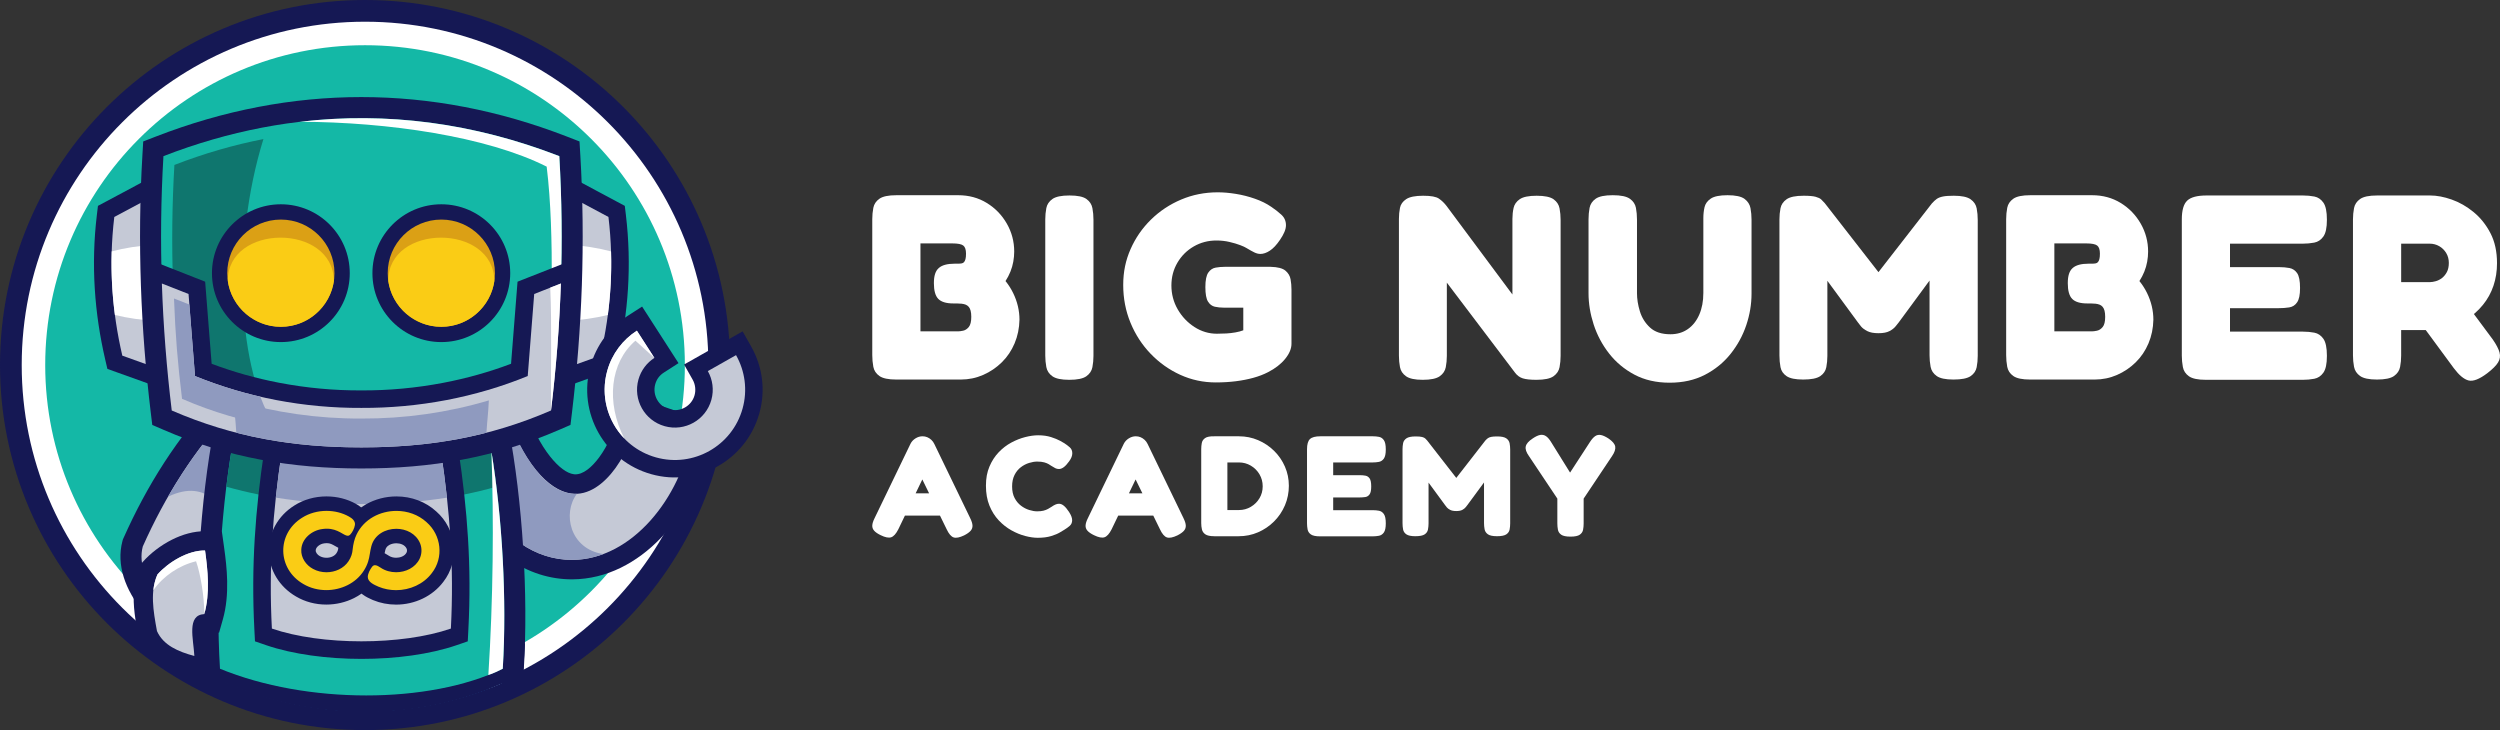
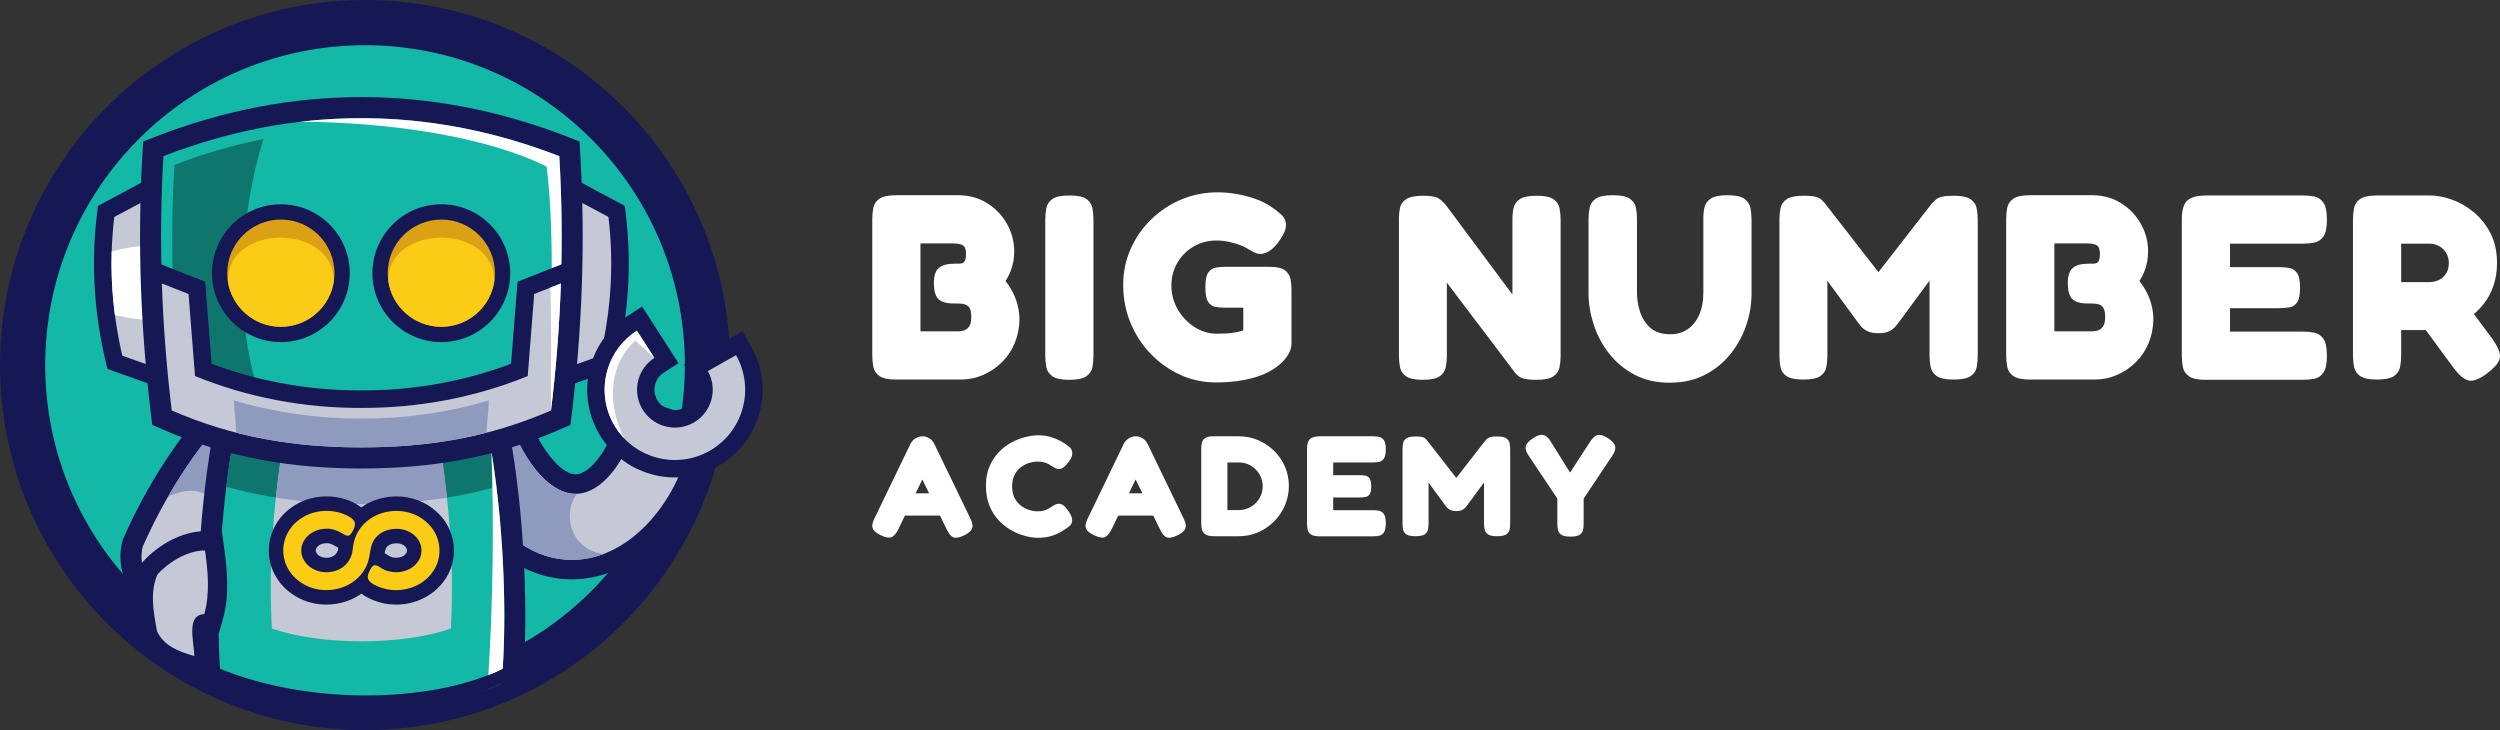
<svg xmlns="http://www.w3.org/2000/svg" id="Layer_2" viewBox="0 0 3417.72 998.1">
  <rect x="0" y="0" width="3417.72" height="998.1" fill="#333333" stroke="none" />
  <g id="logo">
    <path d="M1225.23,518.87c-10.8,0-18.48-1.62-23.04-4.86-4.56-3.24-7.32-7.44-8.28-12.6-.96-5.16-1.44-10.5-1.44-16.02v-185.76c0-5.28.48-10.44,1.44-15.48.96-5.04,3.72-9.18,8.28-12.42,4.56-3.24,12.36-4.86,23.4-4.86h84.24c14.64,0,27.72,3.54,39.24,10.62,11.52,7.08,20.64,16.5,27.36,28.26,6.72,11.76,10.08,24.48,10.08,38.16,0,4.56-.42,9.18-1.26,13.86-.84,4.68-2.16,9.24-3.96,13.68-1.8,4.44-4.02,8.7-6.66,12.78,4.08,5.04,7.56,10.5,10.44,16.38,2.88,5.88,5.04,11.88,6.48,18,1.44,6.12,2.16,12.3,2.16,18.54-.24,11.52-2.46,22.26-6.66,32.22-4.2,9.96-10.02,18.6-17.46,25.92-7.44,7.32-15.96,13.08-25.56,17.28-9.6,4.2-19.8,6.3-30.6,6.3h-88.2ZM1258.35,452.99h51.48c1.68,0,3.96-.3,6.84-.9,2.88-.6,5.46-2.28,7.74-5.04,2.28-2.76,3.42-7.38,3.42-13.86,0-3.36-.3-6.18-.9-8.46-.6-2.28-1.5-4.08-2.7-5.4-1.2-1.32-2.58-2.28-4.14-2.88-1.56-.6-3.36-1.02-5.4-1.26-2.04-.24-4.26-.36-6.66-.36h-4.68c-9.6,0-16.44-2.04-20.52-6.12-4.08-4.08-6.12-11.28-6.12-21.6s2.22-16.74,6.66-20.7c4.44-3.96,11.7-5.94,21.78-5.94h4.32c1.92,0,3.6-.12,5.04-.36,1.44-.24,2.58-.84,3.42-1.8.84-.96,1.5-2.34,1.98-4.14.48-1.8.72-4.26.72-7.38,0-5.52-1.26-9.24-3.78-11.16-2.52-1.92-7.5-2.88-14.94-2.88h-43.56v120.24Z" style="fill:#fff;" />
    <path d="M1461.74,519.23c-10.8,0-18.48-1.62-23.04-4.86-4.56-3.24-7.32-7.44-8.28-12.6-.96-5.16-1.44-10.38-1.44-15.66v-186.12c0-5.28.48-10.44,1.44-15.48.96-5.04,3.72-9.18,8.28-12.42,4.56-3.24,12.36-4.86,23.4-4.86s18.78,1.62,23.22,4.86c4.44,3.24,7.14,7.38,8.1,12.42.96,5.04,1.44,10.32,1.44,15.84v186.12c0,5.28-.48,10.44-1.44,15.48-.96,5.04-3.72,9.18-8.28,12.42-4.56,3.24-12.36,4.86-23.4,4.86Z" style="fill:#fff;" />
    <path d="M1662.26,522.83c-17.28,0-33.54-3.48-48.78-10.44-15.24-6.96-28.74-16.56-40.5-28.8-11.76-12.24-20.94-26.4-27.54-42.48-6.6-16.08-9.9-33.24-9.9-51.48s3.36-33.9,10.08-49.14c6.72-15.24,16.02-28.68,27.9-40.32,11.88-11.64,25.62-20.76,41.22-27.36,15.6-6.6,32.28-9.9,50.04-9.9,7.68,0,15.96.72,24.84,2.16,8.88,1.44,17.58,3.66,26.1,6.66,8.52,3,15.9,6.66,22.14,10.98,5.04,3.36,9.66,6.96,13.86,10.8,4.2,3.84,6.3,8.64,6.3,14.4,0,2.88-.72,6-2.16,9.36-1.44,3.36-3.48,6.96-6.12,10.8-4.56,6.72-9.12,11.58-13.68,14.58-4.56,3-8.88,4.5-12.96,4.5-2.64,0-5.34-.66-8.1-1.98-2.76-1.32-6.54-3.42-11.34-6.3-1.44-.96-4.2-2.22-8.28-3.78-4.08-1.56-8.94-3-14.58-4.32-5.64-1.32-11.58-1.98-17.82-1.98-11.28,0-21.6,2.7-30.96,8.1-9.36,5.4-16.8,12.78-22.32,22.14-5.52,9.36-8.28,19.8-8.28,31.32s2.88,22.62,8.64,32.58c5.76,9.96,13.38,18,22.86,24.12,9.48,6.12,19.74,9.18,30.78,9.18,4.32,0,8.58-.12,12.78-.36,4.2-.24,8.34-.72,12.42-1.44,4.08-.72,7.68-1.68,10.8-2.88v-30.96h-26.64c-4.32,0-8.4-.42-12.24-1.26-3.84-.84-6.96-3.18-9.36-7.02-2.4-3.84-3.6-10.44-3.6-19.8s1.32-15.96,3.96-19.8c2.64-3.84,6-6.12,10.08-6.84,4.08-.72,8.16-1.08,12.24-1.08h63c9.6.24,16.32,1.98,20.16,5.22,3.84,3.24,6.18,7.14,7.02,11.7.84,4.56,1.26,9.36,1.26,14.4v73.8c0,6.72-2.88,13.62-8.64,20.7-5.76,7.08-13.56,13.14-23.4,18.18-6,3.12-12.72,5.7-20.16,7.74-7.44,2.04-15.42,3.6-23.94,4.68-8.52,1.08-17.58,1.62-27.18,1.62Z" style="fill:#fff;" />
    <path d="M1944.86,519.23c-10.56,0-18.12-1.62-22.68-4.86-4.56-3.24-7.32-7.38-8.28-12.42-.96-5.04-1.44-10.32-1.44-15.84v-186.84c0-5.28.48-10.32,1.44-15.12.96-4.8,3.78-8.76,8.46-11.88,4.68-3.12,12.42-4.68,23.22-4.68s17.76,1.32,21.6,3.96c3.84,2.64,7.32,6,10.44,10.08l90,120.96v-103.32c0-5.28.54-10.32,1.62-15.12,1.08-4.8,3.9-8.76,8.46-11.88,4.56-3.12,12.24-4.68,23.04-4.68s18.78,1.62,23.22,4.86c4.44,3.24,7.14,7.38,8.1,12.42.96,5.04,1.44,10.32,1.44,15.84v185.76c0,5.28-.48,10.44-1.44,15.48-.96,5.04-3.72,9.18-8.28,12.42-4.56,3.24-12.36,4.86-23.4,4.86-8.16,0-14.34-.66-18.54-1.98-4.2-1.32-7.74-3.9-10.62-7.74l-93.24-123.12v100.08c0,5.28-.48,10.44-1.44,15.48-.96,5.04-3.72,9.18-8.28,12.42-4.56,3.24-12.36,4.86-23.4,4.86Z" style="fill:#fff;" />
    <path d="M2282.54,523.19c-18.24,0-34.26-3.66-48.06-10.98-13.8-7.32-25.38-16.98-34.74-28.98-9.36-12-16.38-25.2-21.06-39.6-4.68-14.4-7.02-28.68-7.02-42.84v-100.8c0-5.52.48-10.8,1.44-15.84.96-5.04,3.72-9.18,8.28-12.42,4.56-3.24,12.36-4.86,23.4-4.86s18.84,1.62,23.4,4.86c4.56,3.24,7.32,7.38,8.28,12.42.96,5.04,1.44,10.44,1.44,16.2v100.44c0,7.92,1.32,16.2,3.96,24.84,2.64,8.64,7.26,16.02,13.86,22.14,6.6,6.12,15.9,9.18,27.9,9.18,9.12,0,17.04-2.34,23.76-7.02,6.72-4.68,11.94-11.28,15.66-19.8,3.72-8.52,5.58-18.42,5.58-29.7v-102.24c0-5.28.54-10.26,1.62-14.94,1.08-4.68,3.9-8.58,8.46-11.7,4.56-3.12,12.24-4.68,23.04-4.68s18.78,1.68,23.22,5.04c4.44,3.36,7.14,7.56,8.1,12.6.96,5.04,1.44,10.32,1.44,15.84v101.16c0,14.4-2.4,28.74-7.2,43.02-4.8,14.28-11.94,27.36-21.42,39.24-9.48,11.88-21.18,21.42-35.1,28.62-13.92,7.2-30,10.8-48.24,10.8Z" style="fill:#fff;" />
    <path d="M2465.05,518.87c-10.56,0-18.12-1.56-22.68-4.68-4.56-3.12-7.32-7.2-8.28-12.24-.96-5.04-1.44-10.44-1.44-16.2v-185.76c0-5.28.48-10.38,1.44-15.3.96-4.92,3.72-9,8.28-12.24,4.56-3.24,12.36-4.86,23.4-4.86,7.44,0,12.9.48,16.38,1.44,3.48.96,6,2.16,7.56,3.6,1.56,1.44,3.18,3.12,4.86,5.04l74.52,95.76h-2.16l74.16-95.4c2.4-2.64,4.62-4.68,6.66-6.12,2.04-1.44,4.8-2.52,8.28-3.24,3.48-.72,8.46-1.08,14.94-1.08,10.8,0,18.48,1.62,23.04,4.86,4.55,3.24,7.32,7.38,8.28,12.42.96,5.04,1.44,10.32,1.44,15.84v185.76c0,5.28-.48,10.44-1.44,15.48-.96,5.04-3.72,9.12-8.28,12.24-4.56,3.12-12.37,4.68-23.4,4.68s-18.48-1.62-23.04-4.86c-4.56-3.24-7.32-7.44-8.28-12.6-.96-5.16-1.44-10.38-1.44-15.66v-102.24l-42.12,57.24c-.96,1.2-2.4,3-4.32,5.4-1.92,2.4-4.68,4.56-8.28,6.48-3.6,1.92-8.64,2.88-15.12,2.88s-11.58-.96-15.3-2.88c-3.72-1.92-6.54-4.02-8.46-6.3-1.92-2.28-3.36-4.14-4.32-5.58l-41.76-56.88v102.6c0,5.28-.48,10.44-1.44,15.48-.96,5.04-3.72,9.12-8.28,12.24-4.56,3.12-12.36,4.68-23.4,4.68Z" style="fill:#fff;" />
    <path d="M2775.37,518.87c-10.8,0-18.48-1.62-23.04-4.86-4.56-3.24-7.32-7.44-8.28-12.6-.96-5.16-1.44-10.5-1.44-16.02v-185.76c0-5.28.48-10.44,1.44-15.48.96-5.04,3.72-9.18,8.28-12.42,4.56-3.24,12.36-4.86,23.4-4.86h84.24c14.63,0,27.72,3.54,39.24,10.62,11.52,7.08,20.64,16.5,27.36,28.26,6.72,11.76,10.08,24.48,10.08,38.16,0,4.56-.42,9.18-1.26,13.86-.84,4.68-2.16,9.24-3.96,13.68-1.8,4.44-4.02,8.7-6.66,12.78,4.08,5.04,7.56,10.5,10.44,16.38,2.88,5.88,5.04,11.88,6.48,18,1.44,6.12,2.16,12.3,2.16,18.54-.24,11.52-2.46,22.26-6.66,32.22-4.2,9.96-10.02,18.6-17.46,25.92-7.44,7.32-15.96,13.08-25.56,17.28-9.6,4.2-19.8,6.3-30.6,6.3h-88.2ZM2808.49,452.99h51.48c1.68,0,3.96-.3,6.84-.9,2.88-.6,5.46-2.28,7.74-5.04,2.28-2.76,3.42-7.38,3.42-13.86,0-3.36-.3-6.18-.9-8.46-.6-2.28-1.5-4.08-2.7-5.4-1.2-1.32-2.58-2.28-4.14-2.88-1.56-.6-3.36-1.02-5.4-1.26-2.04-.24-4.26-.36-6.66-.36h-4.68c-9.6,0-16.44-2.04-20.52-6.12-4.08-4.08-6.12-11.28-6.12-21.6s2.22-16.74,6.66-20.7c4.44-3.96,11.7-5.94,21.78-5.94h4.32c1.92,0,3.6-.12,5.04-.36,1.44-.24,2.58-.84,3.42-1.8.84-.96,1.5-2.34,1.98-4.14.48-1.8.72-4.26.72-7.38,0-5.52-1.26-9.24-3.78-11.16-2.52-1.92-7.5-2.88-14.94-2.88h-43.56v120.24Z" style="fill:#fff;" />
    <path d="M3015.49,519.23c-10.8,0-18.48-1.62-23.04-4.86-4.56-3.24-7.32-7.44-8.28-12.6-.96-5.16-1.44-10.38-1.44-15.66v-186.12c0-12.48,2.46-21.06,7.38-25.74,4.92-4.68,13.74-7.02,26.46-7.02h131.76c5.52,0,10.74.48,15.66,1.44,4.92.96,9,3.72,12.24,8.28,3.24,4.56,4.86,12.36,4.86,23.4s-1.62,18.48-4.86,23.04c-3.24,4.56-7.38,7.32-12.42,8.28-5.04.96-10.32,1.44-15.84,1.44h-99.36v32.04h66.6c5.52,0,10.44.42,14.76,1.26,4.32.84,7.8,3.18,10.44,7.02,2.64,3.84,3.96,10.56,3.96,20.16s-1.32,15.66-3.96,19.62c-2.64,3.96-6.24,6.3-10.8,7.02-4.56.72-9.6,1.08-15.12,1.08h-65.88v32.04h99.72c5.52,0,10.74.48,15.66,1.44,4.92.96,9,3.72,12.24,8.28,3.24,4.56,4.86,12.36,4.86,23.4s-1.62,18.48-4.86,23.04c-3.24,4.56-7.38,7.32-12.42,8.28-5.04.96-10.32,1.44-15.84,1.44h-132.48Z" style="fill:#fff;" />
    <path d="M3249.48,518.87c-10.8,0-18.48-1.62-23.04-4.86-4.56-3.24-7.32-7.44-8.28-12.6-.96-5.16-1.44-10.38-1.44-15.66v-185.76c0-5.28.48-10.44,1.44-15.48.96-5.04,3.72-9.18,8.28-12.42,4.55-3.24,12.36-4.86,23.4-4.86h72.36c9.12,0,18.96,1.86,29.52,5.58,10.56,3.72,20.52,9.42,29.88,17.1,9.36,7.68,17.04,17.28,23.04,28.8,6,11.52,9,25.2,9,41.04,0,11.04-1.62,21.36-4.86,30.96-3.24,9.6-8.04,18.3-14.4,26.1-6.36,7.8-14.04,14.64-23.04,20.52-9,5.88-19.26,10.5-30.78,13.86h-57.96v34.92c0,5.28-.48,10.44-1.44,15.48-.96,5.04-3.72,9.18-8.28,12.42-4.56,3.24-12.36,4.86-23.4,4.86ZM3282.61,385.67h39.6c2.16,0,4.74-.42,7.74-1.26,3-.84,5.82-2.28,8.46-4.32,2.64-2.04,4.86-4.74,6.66-8.1,1.8-3.36,2.7-7.56,2.7-12.6s-1.2-9.54-3.6-13.5c-2.4-3.96-5.58-7.08-9.54-9.36-3.96-2.28-8.34-3.42-13.14-3.42h-38.88v52.56ZM3400.32,510.23c-10.8,8.16-19.32,11.46-25.56,9.9-6.24-1.56-12.96-7.14-20.16-16.74l-66.24-90,74.88-9.36,44.64,60.12c4.8,6.96,7.86,12.84,9.18,17.64,1.32,4.8.66,9.36-1.98,13.68-2.64,4.32-7.56,9.24-14.76,14.76Z" style="fill:#fff;" />
    <path d="M1326.36,708.42c1.95,3.91,3,7.23,3.13,9.97.13,2.74-.72,5.15-2.54,7.23-1.83,2.09-4.76,4.17-8.79,6.25-6.25,3-11.08,3.94-14.46,2.83-3.39-1.11-6.58-4.85-9.58-11.24l-33.22-68.01-32.83,68.21c-3.13,6.13-6.39,9.74-9.77,10.85-3.39,1.11-8.14.16-14.27-2.83-4.04-1.95-7-3.97-8.89-6.06-1.89-2.08-2.77-4.5-2.64-7.23.13-2.74,1.17-6.06,3.13-9.97l49.06-101.63c1.56-3.13,3.88-5.63,6.94-7.52,3.06-1.89,6.22-2.83,9.48-2.83,2.34,0,4.53.42,6.55,1.27,2.02.85,3.88,2.05,5.57,3.62,1.69,1.56,3.06,3.45,4.1,5.67l49.06,101.43ZM1230,704.9l14.85-30.49h32.25l14.85,30.49h-61.96Z" style="fill:#fff;" />
    <path d="M1418.6,735.2c-5.08,0-10.75-.82-17-2.44s-12.54-4.2-18.86-7.72c-6.32-3.52-12.12-8.08-17.39-13.68-5.28-5.6-9.51-12.31-12.7-20.13-3.19-7.82-4.79-16.87-4.79-27.17s1.59-18.63,4.79-26.19c3.19-7.55,7.39-14.07,12.61-19.54,5.21-5.47,10.97-9.9,17.3-13.29,6.32-3.39,12.67-5.89,19.06-7.52,6.38-1.63,12.25-2.44,17.59-2.44,6.64,0,12.51.82,17.59,2.44,5.08,1.63,9.22,3.32,12.41,5.08,3.19,1.76,5.18,2.9,5.96,3.42,2.61,1.7,5.05,3.55,7.33,5.57,2.28,2.02,3.42,4.72,3.42,8.11,0,1.69-.36,3.45-1.07,5.28-.72,1.83-1.79,3.71-3.23,5.67-2.61,3.65-5.05,6.32-7.33,8.01-2.28,1.7-4.53,2.54-6.74,2.54-1.7,0-3.32-.39-4.89-1.17-1.56-.78-3.45-1.89-5.67-3.32-.91-.65-2.09-1.4-3.52-2.25-1.44-.85-3.39-1.63-5.86-2.35-2.48-.71-5.74-1.08-9.77-1.08-3.39,0-7.07.62-11.04,1.86-3.98,1.24-7.72,3.19-11.24,5.86-3.52,2.67-6.39,6.19-8.6,10.55-2.22,4.37-3.32,9.61-3.32,15.73s1.14,11.53,3.42,15.83c2.28,4.3,5.18,7.79,8.7,10.46,3.52,2.67,7.26,4.63,11.24,5.86,3.97,1.24,7.59,1.86,10.85,1.86s6.25-.29,8.6-.88c2.34-.59,4.46-1.4,6.35-2.44,1.89-1.04,3.62-2.08,5.18-3.13,1.43-1.04,3-1.96,4.69-2.74,1.69-.78,3.39-1.17,5.08-1.17,2.21,0,4.43.91,6.65,2.74,2.21,1.83,4.56,4.63,7.04,8.4,1.43,2.22,2.51,4.27,3.23,6.16.71,1.89,1.07,3.62,1.07,5.18,0,3.26-1.14,5.86-3.42,7.82-2.28,1.95-4.72,3.71-7.33,5.28-.91.52-2.87,1.7-5.86,3.52-3,1.83-7.04,3.52-12.12,5.08-5.08,1.56-11.21,2.35-18.37,2.35Z" style="fill:#fff;" />
    <path d="M1617.95,708.42c1.95,3.91,3,7.23,3.13,9.97.13,2.74-.72,5.15-2.54,7.23-1.83,2.09-4.76,4.17-8.79,6.25-6.25,3-11.08,3.94-14.46,2.83-3.39-1.11-6.58-4.85-9.58-11.24l-33.22-68.01-32.83,68.21c-3.13,6.13-6.39,9.74-9.77,10.85-3.39,1.11-8.14.16-14.27-2.83-4.04-1.95-7-3.97-8.89-6.06-1.89-2.08-2.77-4.5-2.64-7.23.13-2.74,1.17-6.06,3.13-9.97l49.06-101.63c1.56-3.13,3.88-5.63,6.94-7.52,3.06-1.89,6.22-2.83,9.48-2.83,2.34,0,4.53.42,6.55,1.27,2.02.85,3.88,2.05,5.57,3.62,1.69,1.56,3.06,3.45,4.1,5.67l49.06,101.43ZM1521.6,704.9l14.85-30.49h32.25l14.85,30.49h-61.96Z" style="fill:#fff;" />
    <path d="M1659.97,733.05c-5.6,0-9.64-.85-12.12-2.54-2.48-1.69-4.04-3.91-4.69-6.64-.65-2.74-.98-5.67-.98-8.79v-101.04c0-2.86.26-5.67.78-8.4.52-2.74,2.02-4.98,4.5-6.74,2.47-1.76,6.71-2.57,12.7-2.44h33.62c9.25,0,17.98,1.76,26.19,5.28,8.21,3.52,15.47,8.37,21.79,14.56,6.32,6.19,11.27,13.39,14.85,21.6,3.58,8.21,5.38,16.94,5.38,26.19s-1.79,18.44-5.38,26.78c-3.58,8.34-8.54,15.67-14.85,21.99-6.32,6.32-13.62,11.27-21.89,14.85-8.28,3.59-17.17,5.38-26.68,5.38h-33.22ZM1677.95,697.28h15.83c5.86,0,11.27-1.47,16.22-4.4,4.95-2.93,8.89-6.84,11.82-11.73s4.4-10.32,4.4-16.32-1.47-11.46-4.4-16.42c-2.93-4.95-6.87-8.89-11.82-11.82-4.95-2.93-10.42-4.4-16.42-4.4h-15.63v65.08Z" style="fill:#fff;" />
    <path d="M1804.6,733.24c-5.86,0-10.04-.88-12.51-2.64-2.48-1.76-3.98-4.04-4.5-6.84-.52-2.8-.78-5.63-.78-8.5v-101.04c0-6.77,1.33-11.43,4.01-13.97,2.67-2.54,7.46-3.81,14.37-3.81h71.53c3,0,5.83.26,8.5.78,2.67.52,4.89,2.02,6.64,4.5,1.76,2.48,2.64,6.71,2.64,12.7s-.88,10.04-2.64,12.51c-1.76,2.48-4.01,3.98-6.74,4.5-2.74.52-5.6.78-8.6.78h-53.94v17.39h36.16c3,0,5.67.23,8.01.68,2.34.46,4.23,1.73,5.67,3.81,1.43,2.09,2.15,5.73,2.15,10.94s-.72,8.5-2.15,10.65c-1.44,2.15-3.39,3.42-5.86,3.81-2.48.39-5.21.59-8.21.59h-35.77v17.39h54.14c3,0,5.83.26,8.5.78,2.67.52,4.89,2.02,6.64,4.5,1.76,2.48,2.64,6.71,2.64,12.7s-.88,10.04-2.64,12.51c-1.76,2.48-4.01,3.97-6.74,4.5-2.74.52-5.6.78-8.6.78h-71.92Z" style="fill:#fff;" />
    <path d="M1934.96,733.05c-5.74,0-9.84-.85-12.31-2.54-2.48-1.69-3.97-3.91-4.49-6.64-.52-2.74-.78-5.67-.78-8.79v-100.85c0-2.86.26-5.63.78-8.31.52-2.67,2.02-4.89,4.49-6.64,2.47-1.76,6.71-2.64,12.71-2.64,4.04,0,7,.26,8.89.78,1.89.52,3.25,1.17,4.1,1.95.85.78,1.72,1.7,2.64,2.74l40.46,51.99h-1.17l40.26-51.79c1.3-1.43,2.51-2.54,3.62-3.32,1.11-.78,2.61-1.37,4.49-1.76,1.89-.39,4.59-.59,8.11-.59,5.86,0,10.03.88,12.51,2.64,2.47,1.76,3.97,4.01,4.5,6.74.52,2.74.78,5.6.78,8.6v100.85c0,2.87-.26,5.67-.78,8.4-.52,2.74-2.02,4.95-4.5,6.64-2.48,1.69-6.71,2.54-12.7,2.54s-10.04-.88-12.51-2.64c-2.48-1.76-3.98-4.04-4.5-6.84-.52-2.8-.78-5.63-.78-8.5v-55.5l-22.87,31.07c-.52.65-1.3,1.63-2.34,2.93-1.04,1.3-2.54,2.48-4.5,3.52-1.96,1.04-4.69,1.56-8.21,1.56s-6.29-.52-8.3-1.56c-2.02-1.04-3.55-2.18-4.59-3.42-1.04-1.24-1.83-2.25-2.35-3.03l-22.67-30.88v55.7c0,2.87-.26,5.67-.78,8.4-.52,2.74-2.02,4.95-4.49,6.64-2.48,1.69-6.71,2.54-12.7,2.54Z" style="fill:#fff;" />
    <path d="M2198.8,599.36c5.73,3.91,8.86,7.66,9.38,11.24.52,3.58-.91,7.85-4.3,12.8l-38.89,58.24v34.2c0,2.87-.26,5.67-.78,8.4-.52,2.74-2.02,4.98-4.49,6.74-2.48,1.76-6.71,2.64-12.71,2.64s-10.23-.88-12.7-2.64c-2.48-1.76-3.98-4.04-4.5-6.84-.52-2.8-.78-5.7-.78-8.7v-33.81l-38.89-58.24c-3.65-5.08-5.08-9.45-4.3-13.09.78-3.65,3.97-7.29,9.58-10.94,4.04-2.74,7.49-4.33,10.36-4.79,2.87-.46,5.47.13,7.82,1.76,2.35,1.63,4.62,4.27,6.84,7.92l25.99,41.82,27.17-41.82c2.47-3.78,4.85-6.45,7.13-8.01,2.28-1.56,4.85-2.08,7.72-1.56,2.87.52,6.32,2.09,10.36,4.69Z" style="fill:#fff;" />
    <path d="M499.04,0c275.62,0,499.05,223.43,499.05,499.05s-223.43,499.05-499.05,499.05S0,774.67,0,499.05,223.43,0,499.04,0h0Z" style="fill:#151854; fill-rule:evenodd;" />
-     <path d="M499.04,29.68c259.23,0,469.36,210.14,469.36,469.37s-210.14,469.37-469.36,469.37S29.68,758.28,29.68,499.05,239.82,29.68,499.04,29.68h0Z" style="fill:#fff; fill-rule:evenodd;" />
    <path d="M499.04,61.82c241.47,0,437.22,195.75,437.22,437.23s-195.75,437.23-437.22,437.23S61.82,740.53,61.82,499.05,257.57,61.82,499.04,61.82h0Z" style="fill:#14b8a6; fill-rule:evenodd;" />
    <path d="M715.37,916.02c-.09,1.44-.19,2.88-.29,4.31-.81.42-1.62.83-2.44,1.24-2.2,1.12-4.42,2.22-6.65,3.3-1.22.6-2.45,1.19-3.68,1.77-2.31,1.11-4.64,2.19-6.97,3.25-1.16.53-2.32,1.05-3.48,1.57-2.42,1.08-4.86,2.15-7.3,3.19-1.09.47-2.18.92-3.27,1.37-2.54,1.06-5.09,2.11-7.65,3.13-.98.39-1.96.76-2.94,1.15-2.59,1.01-5.19,2-7.8,2.96-.95.35-1.9.69-2.86,1.04-2.6.94-5.21,1.86-7.84,2.76-.94.32-1.89.64-2.83.96-2.7.9-5.4,1.78-8.12,2.64-.84.26-1.69.53-2.53.79l-.31.1c-10.87,1.81-22.14,3.68-33.4,5.55-18.83,3.12-37.73,6.26-58.98,9.87l.38,3.09c-3.47.35-6.95.66-10.44.92-.45.04-.9.07-1.35.1-3.61.27-7.23.5-10.86.69-.36.02-.71.03-1.07.05-3.74.18-7.49.33-11.25.43h-.61c-3.92.11-7.84.16-11.78.16-3.47,0-6.94-.04-10.39-.12l-3.12-25.69-3.29-27.08,27.05-4.68c22.85-3.95,54.61-9.22,86.49-14.51,26.45-4.39,52.78-8.76,86.04-14.51l35.89-6.21-2.33,36.39h0Z" style="fill:#151854;" />
    <path d="M686.65,914.22c-.44,6.8-.93,13.53-1.49,20.2l-.61.26c-1.09.47-2.18.92-3.27,1.37-2.54,1.06-5.09,2.11-7.65,3.13-.98.39-1.96.76-2.94,1.15-2.59,1.01-5.19,2-7.8,2.96-.95.35-1.9.69-2.86,1.04-2.6.94-5.21,1.86-7.84,2.76-.94.32-1.89.64-2.83.96-2.7.9-5.4,1.78-8.12,2.64-.84.26-1.69.53-2.53.79-2.88.89-5.78,1.75-8.69,2.59-.66.19-1.32.39-1.98.57-3.09.87-6.2,1.71-9.31,2.52-.7.18-1.4.37-2.1.55-3.13.8-6.27,1.56-9.42,2.3-.69.16-1.37.32-2.06.48-3.17.72-6.35,1.42-9.54,2.08-.67.14-1.35.28-2.02.42-3.22.65-6.45,1.27-9.69,1.85-.66.12-1.33.24-1.99.36-3.26.58-6.53,1.12-9.8,1.63l-1.96.3c-3.33.5-6.67.97-10.02,1.4l-1.75.22c-3.41.43-6.84.82-10.27,1.17-.54.05-1.07.11-1.61.16-3.5.35-7.01.66-10.53.93-.45.04-.9.07-1.35.1-3.61.27-7.23.5-10.86.69-.36.02-.71.03-1.07.05-1.68.08-3.36.16-5.05.22l-3.51-28.82c55.88-9.67,116.65-19.35,172.52-29.02h0Z" style="fill:#35b0f2; fill-rule:evenodd;" />
    <path d="M686.65,914.22c-.44,6.8-.93,13.53-1.49,20.19l-.61.26c-1.09.47-2.18.92-3.27,1.37-2.54,1.06-5.09,2.11-7.65,3.13-.98.39-1.96.76-2.94,1.15-2.59,1.01-5.19,2-7.8,2.96-.95.35-1.9.69-2.86,1.04-2.6.94-5.21,1.86-7.84,2.76-.94.32-1.89.64-2.83.96-2.7.9-5.4,1.78-8.12,2.64-.84.26-1.69.53-2.53.79-2.88.89-5.78,1.75-8.69,2.59-.66.19-1.32.39-1.98.57-3.09.87-6.2,1.71-9.31,2.52-.7.18-1.4.37-2.1.55-3.13.8-6.27,1.56-9.42,2.3-.69.16-1.37.32-2.06.48-3.17.72-6.35,1.42-9.54,2.08-.67.14-1.35.28-2.02.42-3.22.65-6.45,1.27-9.69,1.85-.66.12-1.33.24-1.99.36-3.26.58-6.53,1.12-9.8,1.63l-1.96.3c-3.33.5-6.67.97-10.02,1.4l-1.75.22c-3.41.43-6.84.82-10.27,1.17-.54.05-1.07.11-1.61.16-3.5.35-7.01.66-10.53.93-.45.04-.9.07-1.35.1-3.61.27-7.23.5-10.86.69-.36.02-.71.03-1.07.05-1.68.08-3.37.16-5.05.22l-3.5-28.82c55.88-9.67,116.65-19.35,172.52-29.02h0Z" style="fill:#177cd4; fill-rule:evenodd;" />
    <path d="M686.65,914.22c-.44,6.8-.93,13.53-1.49,20.19l-.61.26c-1.09.47-2.18.92-3.27,1.37-2.54,1.06-5.09,2.11-7.65,3.13-.98.39-1.96.76-2.94,1.15-1.46.57-2.92,1.13-4.38,1.68.59-8.17,1.14-16.36,1.66-24.58,6.28-1.07,12.51-2.14,18.68-3.21h0Z" style="fill:#fff; fill-rule:evenodd;" />
    <path d="M790.43,247.37l52.64,28.14,11.09,5.93,1.48,12.37c4.11,34.29,4.91,67.93,2.86,100.96-2.05,32.98-6.96,65.21-14.28,96.8l-2.96,12.75-12.34,4.43-51.37,18.43-33.46,12.01,1.46-35.46,9.69-236.17,1.56-38.15,33.63,17.98h0ZM809.3,311.73l-7.77-4.15-6.67,162.55,5.42-1.94c5.22-25.05,8.76-50.45,10.36-76.23,1.63-26.18,1.27-52.91-1.34-80.23h0Z" style="fill:#151854;" />
    <path d="M779.17,268.48c17.55,9.38,35.09,18.77,52.64,28.15,7.9,65.91,3.13,128.85-10.96,189.59-17.12,6.14-34.25,12.29-51.37,18.43l9.69-236.17h0Z" style="fill:#c5c9d6; fill-rule:evenodd;" />
-     <path d="M835.35,343.69c.91,29.52-.66,58.46-4.38,86.89-17.3,4.29-37.27,7.2-58.79,8.33l4.28-104.43c21.71,1.39,41.74,4.6,58.89,9.21h0Z" style="fill:#fff; fill-rule:evenodd;" />
    <path d="M186.53,307.58l-7.76,4.15c-2.61,27.32-2.98,54.05-1.35,80.23,1.6,25.79,5.15,51.18,10.36,76.23l5.41,1.94-6.67-162.55h0ZM144.99,275.52l52.64-28.14,33.63-17.98,1.57,38.15,9.69,236.17,1.45,35.46-33.46-12.01-51.38-18.43-12.34-4.43-2.95-12.75c-7.32-31.59-12.23-63.82-14.28-96.8-2.06-33.03-1.25-66.66,2.86-100.96l1.48-12.37,11.09-5.93h0Z" style="fill:#151854;" />
    <path d="M208.89,268.48c-17.55,9.38-35.1,18.77-52.64,28.15-7.9,65.91-3.13,128.85,10.96,189.59,17.13,6.14,34.25,12.29,51.37,18.43l-9.69-236.17h0Z" style="fill:#c5c9d6; fill-rule:evenodd;" />
    <path d="M152.71,343.69c-.91,29.52.66,58.46,4.38,86.89,17.3,4.29,37.28,7.2,58.79,8.33l-4.29-104.43c-21.71,1.39-41.74,4.6-58.89,9.21h0Z" style="fill:#fff; fill-rule:evenodd;" />
    <path d="M441.13,968.91l.23-1.93c-21.25-3.61-40.14-6.75-58.98-9.87l-8.4-1.39c-1.31-.36-2.62-.72-3.93-1.09-.66-.19-1.32-.38-1.98-.57-2.91-.84-5.81-1.69-8.69-2.59-.84-.26-1.69-.52-2.53-.79-2.72-.86-5.42-1.73-8.12-2.64-.95-.32-1.89-.63-2.83-.96-2.63-.9-5.24-1.82-7.84-2.76-.95-.35-1.91-.69-2.86-1.04-2.61-.96-5.21-1.95-7.8-2.96-.98-.38-1.97-.76-2.94-1.15-2.56-1.02-5.11-2.07-7.65-3.13-1.09-.45-2.19-.91-3.27-1.37-2.44-1.04-4.87-2.11-7.29-3.19-1.17-.52-2.34-1.05-3.5-1.58-2.33-1.06-4.66-2.15-6.97-3.25-1.23-.58-2.46-1.17-3.69-1.77-2.23-1.08-4.44-2.19-6.65-3.3-1.3-.66-2.59-1.32-3.88-1.99-2.12-1.1-4.23-2.21-6.33-3.34-1.11-.6-2.21-1.2-3.32-1.8l-2.23-34.82,35.89,6.21c33.23,5.75,59.59,10.12,86.04,14.51,31.87,5.28,63.66,10.56,86.49,14.51l27.05,4.68-3.29,27.08-3.14,25.81c-3.83,0-7.65-.05-11.46-.15h-.61c-3.76-.11-7.51-.26-11.25-.44l-1.07-.05c-3.63-.19-7.25-.42-10.86-.69-.45-.03-.9-.06-1.35-.1-3.52-.27-7.03-.58-10.52-.93-.53-.05-1.07-.11-1.61-.16-2.97-.31-5.92-.64-8.87-1h0Z" style="fill:#151854;" />
    <path d="M300.73,914.22c.33,5.13.7,10.22,1.09,15.27l.93.42c1.16.53,2.33,1.06,3.5,1.58,2.42,1.08,4.85,2.15,7.29,3.19,1.09.47,2.18.92,3.27,1.37,2.54,1.06,5.09,2.11,7.65,3.13.98.39,1.96.76,2.94,1.15,2.59,1.01,5.18,2,7.8,2.96.95.35,1.9.69,2.86,1.04,2.6.94,5.21,1.86,7.84,2.76.94.32,1.88.64,2.83.96,2.7.9,5.4,1.78,8.12,2.64.84.26,1.69.53,2.53.79,2.88.89,5.78,1.75,8.69,2.59.66.19,1.32.39,1.98.57,3.09.87,6.19,1.71,9.31,2.52.7.18,1.4.37,2.11.55,3.13.8,6.27,1.56,9.42,2.3.69.16,1.37.32,2.06.48,3.17.72,6.35,1.42,9.55,2.08.67.14,1.35.28,2.02.42,3.22.65,6.45,1.27,9.69,1.85.66.12,1.33.24,1.99.36,3.26.58,6.53,1.12,9.81,1.63l1.96.3c3.33.5,6.67.97,10.02,1.4l1.75.22c3.41.43,6.84.82,10.27,1.17.53.05,1.07.11,1.61.16,3.5.35,7.01.66,10.52.93.45.04.9.07,1.35.1,2.11.16,4.22.3,6.34.43l3.44-28.29c-55.88-9.67-116.65-19.35-172.52-29.02h0Z" style="fill:#35b0f2; fill-rule:evenodd;" />
    <path d="M300.73,914.22c.33,5.13.69,10.21,1.09,15.27l.93.42c1.16.53,2.33,1.06,3.5,1.58,2.42,1.08,4.85,2.15,7.29,3.19,1.09.47,2.18.92,3.27,1.37,2.54,1.06,5.09,2.11,7.65,3.13.98.39,1.96.76,2.94,1.15,2.59,1.01,5.18,2,7.8,2.96.95.35,1.9.69,2.86,1.04,2.6.94,5.21,1.86,7.84,2.76.94.32,1.88.64,2.83.96,2.7.9,5.4,1.78,8.12,2.64.84.26,1.69.53,2.53.79,2.88.89,5.78,1.75,8.69,2.59.66.19,1.32.39,1.98.57,3.09.87,6.19,1.71,9.31,2.52.7.18,1.4.37,2.11.55,3.13.8,6.27,1.56,9.42,2.3.69.16,1.37.32,2.06.48,3.17.72,6.35,1.42,9.55,2.08.67.14,1.35.28,2.02.42,3.22.65,6.45,1.27,9.69,1.85.66.12,1.33.24,1.99.36,3.26.58,6.53,1.12,9.81,1.63l1.96.3c3.33.5,6.67.97,10.02,1.4l1.75.22c3.41.43,6.84.82,10.27,1.17.53.05,1.07.11,1.61.16,3.5.35,7.01.66,10.52.93.45.04.9.07,1.35.1,2.11.16,4.22.3,6.34.43l3.44-28.29c-55.88-9.67-116.65-19.35-172.53-29.02h0Z" style="fill:#177cd4; fill-rule:evenodd;" />
    <path d="M342.09,649.3l-26.9-43.47c-15.43,18.59-29.57,37.94-42.55,57.97-19.12,29.5-35.62,60.37-50.02,92.34-2.36,12.59,4.85,28.19,17.09,43.12,11.21,13.68,26.1,26.05,42.23,35.36,9-27.07,18.01-55.32,27.02-83.56,11-34.5,22.01-69,33.12-101.75h0ZM343.77,542.86l54.31,87.78,7.15,11.56-4.45,12.88c-12.34,35.72-24.72,74.53-37.1,113.32-12.46,39.07-24.93,78.15-37.55,114.67l-9.28,26.86-26.87-8.95c-35.53-11.84-71.09-36.48-94.65-65.23-23.92-29.19-36.58-63.46-27.96-95.99l.56-2.1,1.02-2.29c15.85-35.56,34.14-69.95,55.48-102.87,21.3-32.85,45.77-64.37,74.07-94.25l25.65-27.09,19.62,31.71h0Z" style="fill:#151854;" />
    <path d="M373.65,645.73c-18.1-29.26-36.21-58.52-54.31-87.78-53.8,56.83-93.62,120.65-124.14,189.13-12.69,47.83,45.68,107.28,103.81,126.65,24.96-72.26,49.69-155.73,74.65-228h0Z" style="fill:#c5c9d6; fill-rule:evenodd;" />
    <path d="M373.65,645.73c-18.1-29.26-36.21-58.52-54.31-87.78-35.51,37.51-64.94,78.07-89.61,121.01,56.57-26.46,73.4,19.37,108.19,46.72-.19-.46,31.74-68.41,35.73-79.95h0Z" style="fill:#8f9abf; fill-rule:evenodd;" />
    <path d="M841.85,573.09c.17-1.26.3-2.47.36-3.63l2.05-35.25,33.31,11.58c4.32,1.5,16.56,5.67,37.48,12.85,5.09,1.75,11,3.78,38.05,13.18l21.18,7.37-3.66,22.05c-7.99,48.19-32.34,97.95-67.17,134.21-32.36,33.7-74.02,56.25-120.82,56.58-31.02.21-60.85-9.68-85.87-27.14-24.86-17.35-44.96-42.12-56.66-71.74l-2.97-7.53,1.72-7.91,26.41-121.3,20.89-95.94,30.54,93.33c9.87,30.18,22.18,53.71,35.29,70.21,11.72,14.75,22.99,23.01,32.37,24.3h.1c.42.06.87.1,1.32.13,11.24.66,23.26-9.58,33.34-23.17,12.31-16.6,20.64-36.99,22.73-52.18h0ZM888.36,605.89c-5.82,17.25-14.95,35.55-26.47,51.09-19.78,26.68-47.16,46.54-79.23,44.66-1.8-.1-3.64-.28-5.5-.54h0c-23.04-3.22-46.44-18.15-66.9-43.91-3.22-4.05-6.39-8.4-9.49-13.03l-7.93,36.43c8.02,16.73,20.03,30.68,34.39,40.7,16.17,11.29,35.36,17.68,55.21,17.54,30.92-.21,59.57-16.29,82.64-40.31,22.26-23.17,39.09-53.32,48.03-84.13l-15.36-5.27-9.39-3.23h0Z" style="fill:#151854;" />
    <path d="M868.81,570.92c-2.24,38.2-40.88,110.27-88,103.78-31.33-4.31-66.82-43.49-89.46-112.67l-26.41,121.3c19.54,49.48,66.71,82.44,117.6,82.09,82.56-.58,148.3-87.05,161.81-168.47-23.41-8.14-52.12-17.9-75.54-26.04h0Z" style="fill:#c5c9d6; fill-rule:evenodd;" />
    <path d="M788.75,675.05c-49.72,2.22-84.98-75.08-97.4-113.02l-26.41,121.31c19.54,49.48,66.71,82.44,117.6,82.08,14.7-.1,28.87-2.94,42.3-7.98-45.78-6.75-56.38-55.83-36.1-82.4h0Z" style="fill:#8f9abf; fill-rule:evenodd;" />
    <path d="M1026.95,473.75c7.76,13.72,12.85,28.91,14.77,44.69,1.83,15.1.77,30.88-3.62,46.58-8.93,31.96-29.94,57.25-56.68,72.3-26.68,15.02-59.13,19.86-90.99,10.95-31.95-8.94-57.24-29.95-72.29-56.68-15.02-26.69-19.86-59.13-10.95-90.99,4.04-14.46,10.58-27.58,19.01-39,8.73-11.83,19.48-21.83,31.58-29.61l20.02-12.89,12.93,20.07,23.97,37.24,12.89,20.03-20.08,12.92c-2.94,1.89-5.46,4.2-7.39,6.81-1.9,2.57-3.39,5.61-4.35,9.05-2.08,7.44-.93,15.03,2.6,21.3,3.5,6.22,9.35,11.1,16.69,13.16,7.43,2.08,15.03.93,21.31-2.6,6.22-3.5,11.1-9.35,13.15-16.69,1.01-3.62,1.24-7.36.8-11.02-.45-3.69-1.61-7.18-3.36-10.28l-11.75-20.76,20.71-11.73,38.55-21.82,20.77-11.75,11.72,20.71h0Z" style="fill:#151854;" />
    <path d="M1006.23,485.51c12.14,21.45,16.06,47.54,8.9,73.16-14.29,51.08-67.27,80.91-118.36,66.63-51.08-14.28-80.91-67.27-66.63-118.36,6.59-23.57,21.42-42.61,40.51-54.89l23.97,37.24c-10.28,6.61-18.28,16.88-21.83,29.58-7.7,27.53,8.37,56.08,35.9,63.77,27.53,7.7,56.08-8.37,63.77-35.9,3.86-13.8,1.74-27.86-4.8-39.42l38.55-21.81h0Z" style="fill:#c5c9d6; fill-rule:evenodd;" />
    <path d="M853.35,599.31c-22.71-23.71-32.68-58.46-23.19-92.37,6.59-23.57,21.42-42.61,40.51-54.89l23.97,37.24c-8.65-7.85-17.31-15.7-25.96-23.55-34.65,30.04-40.44,84.1-15.32,133.57h0Z" style="fill:#fff; fill-rule:evenodd;" />
    <path d="M492.57,629.18l-147.81-8.08c-6.69,40.69-11.67,86.02-14.54,132.1-2.95,47.33-3.68,95.39-1.78,139.97,48.39,14.79,106.82,22.19,165.59,22.19s117.2-7.4,165.59-22.19c1.91-44.59,1.17-92.65-1.77-139.98-2.87-46.08-7.85-91.42-14.54-132.1l-147.81,8.08-1.46.08-1.46-.08h0ZM322.33,562.28l171.7,9.39,171.7-9.39,25-1.37,4.72,24.68c9.34,48.85,16.2,105.99,19.82,164.23,3.52,56.39,3.99,113.94.77,166.08l-.25,4.06c-1.05.54-2.09,1.08-3.14,1.61-135.84,72.02-306.73,68.01-440.72-5.55-3.13-51.75-2.63-110.33.85-166.2,3.63-58.25,10.48-115.39,19.83-164.23l4.72-24.68,25.01,1.37h0Z" style="fill:#151854;" />
    <path d="M494.03,600.46c-57.72-3.15-115.44-6.31-173.16-9.46-18,94.1-26.54,219.74-20.14,323.22,118.33,48.65,285.85,48.72,386.59,0,6.41-103.48-2.14-229.12-20.13-323.22-57.72,3.15-115.44,6.31-173.16,9.46h0Z" style="fill:#14b8a6; fill-rule:evenodd;" />
    <path d="M494.03,600.46c-57.72-3.15-115.44-6.31-173.16-9.46-4.43,23.14-8.28,48.19-11.48,74.34,59.57,16.91,119.79,23.74,184.64,23.74s125.07-6.84,184.64-23.74c-3.2-26.15-7.05-51.2-11.48-74.34-57.72,3.15-115.44,6.31-173.16,9.46h0Z" style="fill:#0f766e; fill-rule:evenodd;" />
-     <path d="M405.86,642.7c-4.5,32.75-7.84,64.45-9.76,96.26-2.02,33.33-2.52,66.98-1.24,102.3,28.89,7.64,63.98,11.47,99.31,11.47s70.21-3.81,99.03-11.45c1.29-35.32.78-68.98-1.24-102.32-1.92-31.8-5.26-63.51-9.76-96.26h-176.34ZM348.24,736.13c2.44-40.36,6.95-79.9,13.08-120.93l3.07-20.55h259.28l3.07,20.55c6.13,41.03,10.64,80.58,13.08,120.93,2.43,40.17,2.75,80.9.49,124.41l-.84,16.22-15.3,5.27c-36.29,12.5-83.31,18.74-130,18.74s-93.92-6.26-130.29-18.74l-15.3-5.25-.84-16.24c-2.25-43.5-1.94-84.23.49-124.41h0Z" style="fill:#151854;" />
    <path d="M385.07,618.67c-12.13,81.17-17.8,155.6-13.39,240.65,67.57,23.18,177.14,23.28,244.71,0,4.41-85.05-1.26-159.48-13.39-240.65h-217.93Z" style="fill:#c5c9d6; fill-rule:evenodd;" />
    <path d="M385.06,618.67c-3.12,20.89-5.81,41.34-8.02,61.63,37.84,6.11,76.51,8.78,116.98,8.78s79.15-2.66,116.98-8.78c-2.2-20.29-4.9-40.74-8.02-61.63h-217.93Z" style="fill:#8f9abf; fill-rule:evenodd;" />
    <path d="M667.62,922.81c6.7-2.05,14.28-5.85,19.7-8.58,5.83-94.22-.73-206.81-15.54-297.24,3.47,94.94,2.42,203.11-4.16,305.83h0Z" style="fill:#fff; fill-rule:evenodd;" />
    <path d="M793.34,211.78c3.53,59.94,4.12,119.39,2.09,178.38-2.05,59.38-6.67,117.46-13.55,174.39l-1.98,16.36-15.25,6.61c-44.49,19.29-88.32,32.52-132.98,40.9-44.83,8.41-90.19,12.02-137.64,12.02s-92.81-3.6-137.64-12.02c-44.66-8.38-88.49-21.61-132.98-40.9l-15.25-6.61-1.98-16.36c-6.88-56.93-11.5-115.01-13.55-174.39-2.03-58.99-1.44-118.44,2.08-178.38l1.08-18.41,17.28-6.7c92.75-35.97,186.88-53.96,280.93-53.96s188.22,17.99,280.98,53.96l17.27,6.7,1.08,18.41h0ZM738,388.35c1.75-50.82,1.46-102.33-1.08-154.58-80.19-28.93-161.52-43.41-242.91-43.41s-162.68,14.47-242.86,43.41c-2.55,52.25-2.84,103.76-1.08,154.58,1.75,50.93,5.62,101.88,11.38,152.83,35.02,14.02,69.91,24.02,105.53,30.7,40.63,7.63,82.56,10.89,127.06,10.89s86.43-3.27,127.06-10.89c35.62-6.68,70.51-16.68,105.53-30.7,5.75-50.95,9.63-101.9,11.38-152.83h0Z" style="fill:#151854;" />
    <path d="M764.63,213.47c6.98,118.59,2.36,234.28-11.35,347.7-84.68,36.71-167.3,50.44-259.25,50.44s-174.57-13.73-259.25-50.44c-13.71-113.41-18.33-229.11-11.35-347.7,178.55-69.25,362.65-69.23,541.19,0h0Z" style="fill:#14b8a6; fill-rule:evenodd;" />
    <path d="M376.6,583.02c-43.16-7.21-85.17-19.35-127.75-37.81-12.61-104.29-16.85-210.67-10.43-319.72,40.31-15.63,80.92-27.42,121.69-35.37-44.83,144.7-34.62,319.8,16.5,392.9h0Z" style="fill:#0f766e; fill-rule:evenodd;" />
    <path d="M764.63,213.46c6.98,118.59,2.36,234.29-11.35,347.7-1-117.71,5.9-236.68-5.93-333.35-81.8-41.24-217-60.96-337.11-61.34,118.44-13.96,237.6,1.71,354.39,46.99h0Z" style="fill:#fff; fill-rule:evenodd;" />
    <path d="M494.03,635.63c-47.21,0-92.28-3.58-136.76-11.92-44.33-8.32-87.83-21.45-131.97-40.58l-12.71-5.51-1.65-13.64c-3.49-28.85-6.4-57.97-8.7-87.36-2.22-28.41-3.86-57.83-4.89-88.29l-1.23-36.4,33.88,13.31,36.45,14.33,14.02,5.51,1.18,14.95,7.68,97.27c29.79,11.25,60.78,19.94,92.45,26,37.02,7.09,74.67,10.58,112.13,10.42h.18c37.46.16,75.11-3.33,112.13-10.42,31.67-6.07,62.66-14.75,92.45-26l7.68-97.27,1.18-14.95,14.02-5.51,36.45-14.33,33.88-13.31-1.22,36.4c-1.02,30.46-2.67,59.88-4.89,88.29-2.3,29.39-5.21,58.51-8.7,87.36l-1.65,13.64-12.71,5.51c-44.14,19.13-87.63,32.26-131.97,40.58-44.48,8.35-89.55,11.92-136.76,11.92h0ZM366.09,576.6c40.98,7.69,83.2,10.99,127.94,10.99s86.96-3.29,127.94-10.99c36.82-6.91,72.87-17.34,109.1-32.05.34-2.98.68-5.97,1-8.95l-1.5.61c-37.18,15.23-75.89,26.64-115.3,34.19-39.68,7.6-80.39,11.34-121.24,11.17-40.85.17-81.56-3.57-121.24-11.17-39.41-7.55-78.12-18.96-115.3-34.19l-1.5-.61,1,8.96c36.23,14.71,72.28,25.13,109.1,32.05h0Z" style="fill:#151854;" />
    <path d="M494.03,611.61c-91.95,0-174.57-13.73-259.25-50.44-6.92-57.26-11.52-115.1-13.49-173.6l36.46,14.33,8.85,112.17c71.48,29.28,149.48,43.91,227.43,43.57,77.95.33,155.95-14.29,227.43-43.57l8.85-112.17,36.45-14.33c-1.97,58.5-6.57,116.34-13.49,173.6-84.68,36.71-167.3,50.44-259.25,50.44h0Z" style="fill:#c5c9d6; fill-rule:evenodd;" />
-     <path d="M237.88,408.07l21.01,8.26,7.71,97.74c28.85,11.82,58.76,21.25,89.3,28.27,5.89,15.67,12.81,29.39,20.7,40.68-43.16-7.21-85.17-19.35-127.75-37.81-6.05-50.02-9.03-86.09-10.98-137.14h0Z" style="fill:#8f9abf; fill-rule:evenodd;" />
    <path d="M752.25,393.27l14.52-5.71c-1.97,58.5-6.57,116.34-13.49,173.6-.48-56.7,1.31-114.05-1.03-167.89h0Z" style="fill:#fff; fill-rule:evenodd;" />
    <path d="M494.03,611.61c-59.91,0-115.85-5.83-170.99-20.05-1.21-19.53-2.31-24.55-3.28-44.19,56.22,16.76,115.26,25.09,174.27,24.83,59.01.25,118.05-8.07,174.27-24.83-.97,19.64-2.07,24.66-3.28,44.19-55.14,14.21-111.08,20.05-170.99,20.05h0Z" style="fill:#8f9abf; fill-rule:evenodd;" />
    <path d="M256.8,818.04c.97-7.35,1.25-14.87,1.1-22.35-.07-3.35-.23-6.74-.45-10.13-7.36,3.88-14.15,8.92-19.5,14.2-2.16,6.55-2.77,13.73-2.5,21.39.25,7.03,1.24,14.68,2.56,22.72,2.41-11.35,7.91-20.53,18.79-25.82h0ZM310.55,794.66c.35,17.26-1.05,34.98-5.86,51.98l-5.16,18.24-18.99.96c-7.27.37,8.73-.16,8.74.17.18,3.56.75,8.58,1.31,13.55.57,5.09,1.14,10.14,1.45,15.89l1.61,30.19-1.55-.75c-2.23-1.08-4.44-2.19-6.65-3.3-1.3-.66-2.59-1.32-3.88-1.99-2.12-1.1-4.23-2.21-6.33-3.34-1.36-.73-2.71-1.47-4.06-2.21-1.96-1.08-3.91-2.17-5.85-3.27-1.47-.84-2.93-1.68-4.39-2.54-1.46-.85-2.91-1.71-4.37-2.58-1.91-1.14-3.81-2.3-5.71-3.46-1.18-.73-2.36-1.47-3.54-2.21-2.16-1.36-4.31-2.73-6.44-4.12-.97-.63-1.94-1.27-2.9-1.91-2.31-1.53-4.62-3.09-6.9-4.66-.83-.57-1.66-1.15-2.49-1.73-2.39-1.67-4.77-3.36-7.14-5.08-.73-.53-1.46-1.06-2.19-1.59-2.47-1.81-4.92-3.65-7.36-5.51-.61-.47-1.22-.93-1.83-1.4-2.54-1.96-5.06-3.95-7.56-5.96-.5-.4-.99-.8-1.49-1.2-2.63-2.14-5.24-4.3-7.82-6.5-.36-.3-.71-.6-1.07-.9-1.94-1.65-3.86-3.32-5.77-5.01-1.78-10.55-3.18-20.93-3.55-31.41-.6-16.69,1.41-32.76,8.29-48.29l1.7-3.84,2.74-3.08c9.98-11.23,24.1-22.24,39.48-29.98,14.33-7.22,30.17-11.8,45.61-11.57l22.67.34,3.13,22.37c1.93,13.8,3.79,29.2,4.12,45.7h0Z" style="fill:#151854;" />
    <path d="M279.29,839.53c8.11-28.67,4.71-60.6,1.02-86.96-23.3-.35-50.08,15.92-65.06,32.78-10.23,23.05-5.88,49.08-.65,77.39,8.71,19.5,29.15,28.16,51.1,34.04-1.26-23.59-10.76-56.04,13.59-57.26h0Z" style="fill:#c5c9d6; fill-rule:evenodd;" />
-     <path d="M279.29,839.52c8.11-28.67,4.7-60.6,1.02-86.95-23.3-.35-50.08,15.92-65.06,32.78-3.07,6.92-4.83,14.1-5.64,21.54,13.48-19.33,35.32-34.07,58.42-39.58,6.23,17.55,11.35,49.3,11.26,72.22h0Z" style="fill:#fff; fill-rule:evenodd;" />
    <path d="M383.96,279.27c52.02,0,94.19,42.17,94.19,94.19s-42.17,94.2-94.19,94.2-94.19-42.17-94.19-94.2,42.17-94.19,94.19-94.19h0Z" style="fill:#151854; fill-rule:evenodd;" />
    <path d="M383.96,300.17c40.48,0,73.29,32.81,73.29,73.29s-32.81,73.3-73.29,73.3-73.3-32.82-73.3-73.3,32.81-73.29,73.3-73.29h0Z" style="fill:#dba015; fill-rule:evenodd;" />
    <path d="M456.46,384.27c-5.23,35.35-35.69,62.49-72.5,62.49s-67.28-27.13-72.5-62.49c-.81-78.7,144.17-79.67,145,0h0Z" style="fill:#facc15; fill-rule:evenodd;" />
    <path d="M603.33,279.27c52.02,0,94.19,42.17,94.19,94.19s-42.17,94.2-94.19,94.2-94.19-42.17-94.19-94.2,42.17-94.19,94.19-94.19h0Z" style="fill:#151854; fill-rule:evenodd;" />
    <path d="M603.33,300.17c40.48,0,73.3,32.81,73.3,73.29s-32.81,73.3-73.3,73.3-73.3-32.82-73.3-73.3,32.81-73.29,73.3-73.29h0Z" style="fill:#dba015; fill-rule:evenodd;" />
    <path d="M675.83,384.27c-5.23,35.35-35.69,62.49-72.5,62.49s-67.28-27.13-72.5-62.49c-.81-78.7,144.17-79.67,145,0h0Z" style="fill:#facc15; fill-rule:evenodd;" />
    <path d="M541.5,816.67c-9.68,0-19-1.82-27.71-5.42l-1.09-.48c-5.04-2.23-13.26-5.88-17.35-12.91-12.76,11.8-30.52,18.76-49.3,18.76-13.04,0-25.58-3.33-36.28-9.64-19.9-11.46-32.01-31.38-32.42-53.32-.4-21.82,10.9-42.07,30.24-54.18,11.05-7.07,24.83-10.96,38.82-10.96,12.69,0,24.91,3.09,35.33,8.95,2.88,1.54,7.9,4.79,10.93,9.88,12.76-11.82,30.39-18.81,49.28-18.81s35.21,6.41,47.86,18.04c24.33,21.33,27.99,57.72,8.35,82.92-12.83,17.02-34.01,27.18-56.68,27.18,0,0,0,0,0,0ZM446.79,732.65c-1.4,0-2.88.11-4.38.32l-.25.03c-9.52,1.1-20.02,8.61-20.41,18.82v.16c-.36,6.5,4.11,13.49,10.84,17.02l.17.09c3.97,2.17,8.65,3.32,13.55,3.32,9.18,0,17.58-4.09,21.92-10.68,2.51-3.78,3.76-7.44,4.08-11.88l.03-.32c.17-1.62.5-4.24,1.11-7.36-3.82-.51-7.08-2.39-10.25-4.21-4.54-2.62-9.24-5.32-16.4-5.32ZM514.63,762.88c4.38.56,7.95,2.84,10.65,4.57l.75.48c4.27,2.87,9.78,4.46,15.52,4.46,12.49,0,20.15-6.56,23.15-12.69,1.99-4.07,2.14-9.19.39-13.37-4.26-9.96-14.85-13.53-23.33-13.53-9.29,0-21.28,4.28-24.49,16.35l-.03.12c-.75,2.66-1.23,5.58-1.74,8.68-.27,1.63-.54,3.27-.86,4.94Z" style="fill:#facc15;" />
    <path d="M446.42,698.41c10.72,0,21.43,2.57,30.57,7.73,4.36,2.32,9.04,6.15,8.23,11.57-.83,4.9-3.53,10.19-6.81,13.53-.95.84-1.93,1.2-2.98,1.2-5.51,0-13-9.67-28.64-9.67-1.81,0-3.73.13-5.76.42-14.46,1.67-28.58,13.02-29.16,28.27-.59,11.04,6.58,21.31,16.14,26.31,5.54,3.04,11.92,4.54,18.3,4.54,11.78,0,23.58-5.12,30.18-15.13,3.62-5.45,5.26-10.76,5.68-16.6.63-6.09,2.31-13.87,5.21-19.69,10.05-21.24,32.29-32.46,54.58-32.46,14.93,0,29.87,5.03,41.19,15.45l.09.08c20.14,17.61,23.66,48.33,7.09,69.52-11.44,15.23-30.1,23.31-48.83,23.31-8.16,0-16.33-1.53-23.93-4.67-5.87-2.62-14.7-6.18-14.8-13.45.09-4.73,3.24-10.32,5.77-13.66,1.21-1.71,2.62-2.35,4.1-2.35,2.61,0,5.46,1.96,7.86,3.49,6.12,4.12,13.58,6.14,21.04,6.14,13.07,0,26.14-6.2,32.03-18.24,3.25-6.66,3.5-14.7.63-21.54-5.63-13.15-19.04-19.6-32.45-19.6-14.94,0-29.87,8.01-34.05,23.69-1.94,6.94-2.23,14.34-4.47,21.17-1.36,4.31-3.33,8.45-5.79,12.27-11.01,17.44-31.21,26.68-51.39,26.68-10.92,0-21.85-2.71-31.3-8.3-35.79-20.57-36.93-68.68-1.87-90.59,9.79-6.28,21.67-9.43,33.53-9.43M446.42,678.63v19.78s0-19.78,0-19.78c-16.07,0-31.32,4.32-44.11,12.5-22.28,13.97-35.3,37.41-34.83,62.71.47,25.42,14.42,48.47,37.32,61.68,12.2,7.19,26.47,10.99,41.26,10.99,13.26,0,26.4-3.08,38-8.9,3.58-1.8,6.99-3.85,10.2-6.12.45.37.91.74,1.39,1.1,4.57,3.46,9.47,5.63,13.04,7.22l.81.36.25.11.26.11c9.91,4.1,20.5,6.17,31.48,6.17,25.73,0,49.84-11.6,64.53-31.05,11.07-14.24,16.11-32.07,14.19-50.22-1.89-17.89-10.34-34.25-23.79-46.08-14.47-13.26-33.81-20.56-54.46-20.56-14.77,0-29.17,3.75-41.66,10.85-2.27,1.29-4.46,2.69-6.56,4.17-2.14-1.79-4.56-3.43-7.24-4.87-11.88-6.65-25.73-10.16-40.09-10.16h0ZM446.31,762.52c-3.2,0-6.32-.75-8.8-2.1l-.17-.09-.17-.09c-3.26-1.71-5.7-5.1-5.56-7.73v-.16s.01-.16.01-.16c.16-4.22,5.72-8.69,11.66-9.37l.25-.03.25-.04c1.04-.15,2.04-.22,2.99-.22,4.52,0,7.44,1.68,11.47,4,1.3.75,2.7,1.55,4.21,2.31l-.02.3c-.2,2.75-.88,4.74-2.44,7.09l-.02.03-.02.03c-2.53,3.84-7.76,6.23-13.66,6.23h0ZM525.81,756.28c.29-1.59.59-3.06.95-4.35l.03-.12.03-.12c2.33-8.75,13.65-9,14.93-9,5.3,0,11.81,1.98,14.23,7.52.63,1.56.56,3.62-.18,5.15-2.58,5.27-9.3,7.14-14.26,7.14-3.79,0-7.34-.98-10-2.77l-.22-.15-.22-.14-.5-.32c-1.3-.83-2.9-1.86-4.81-2.84h0Z" style="fill:#151854;" />
  </g>
</svg>